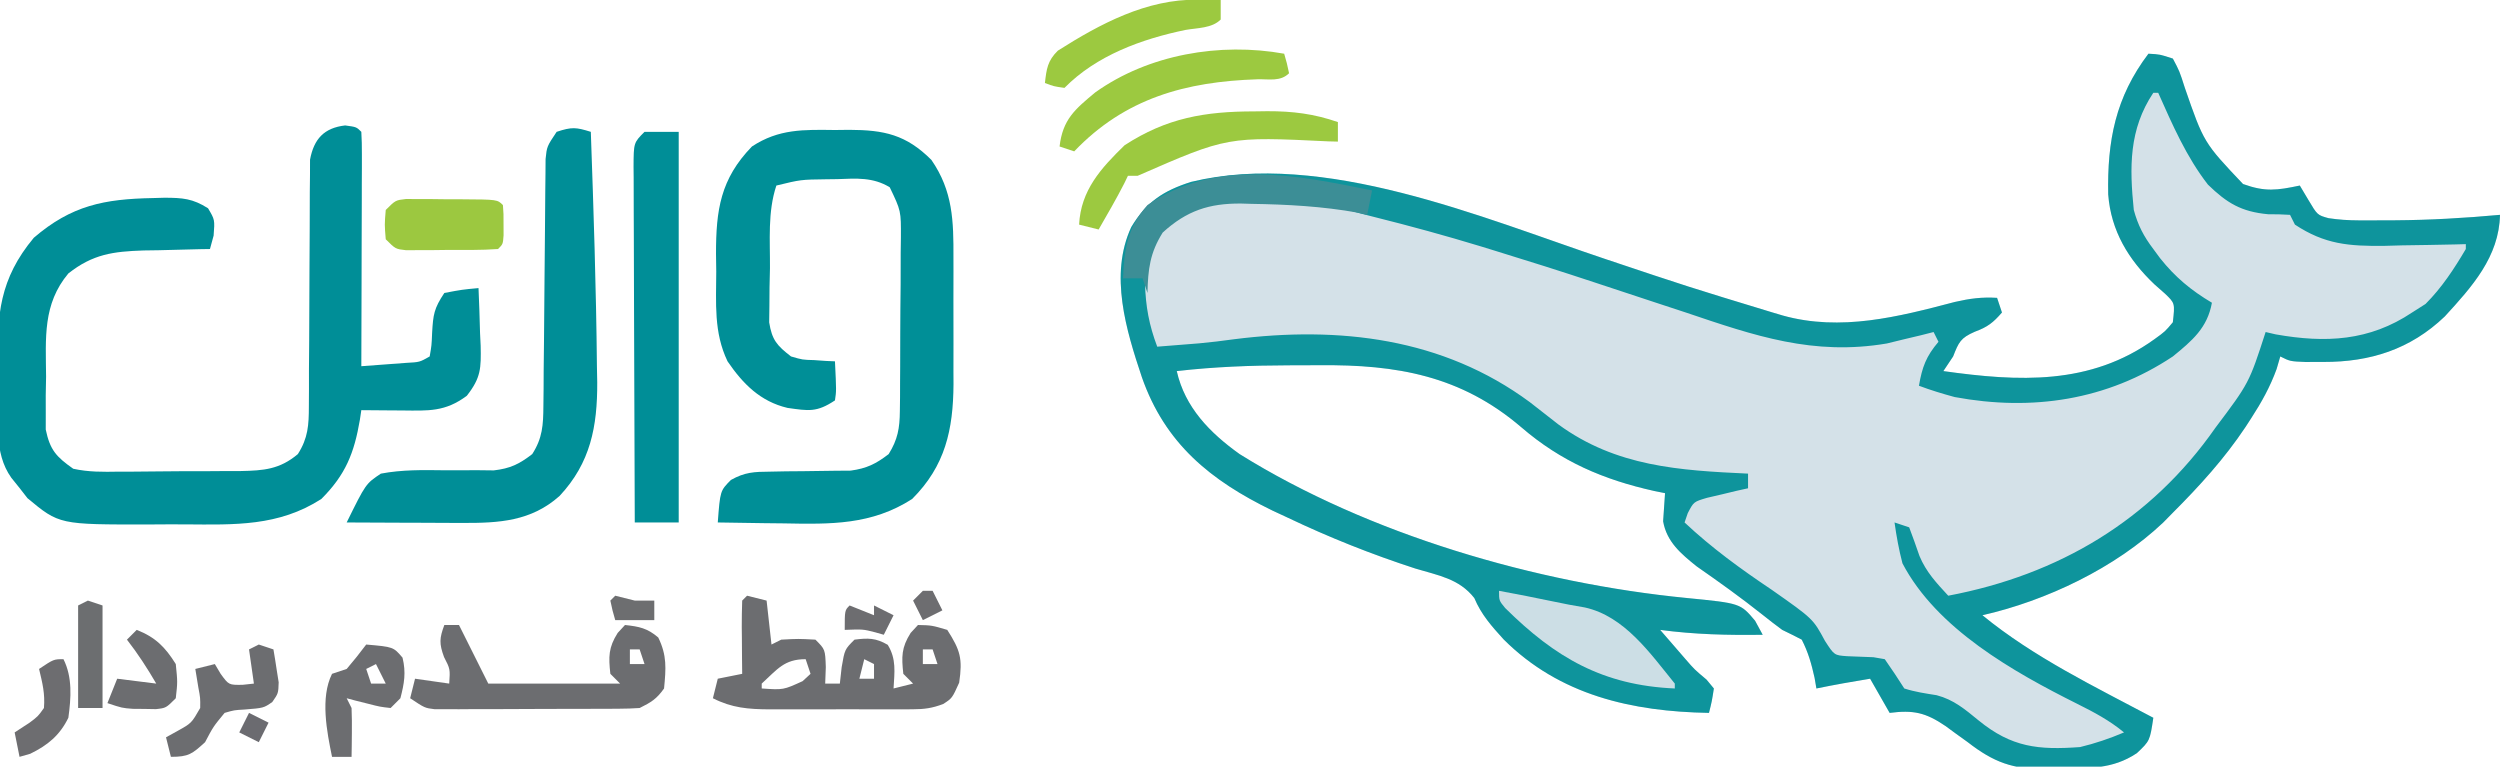
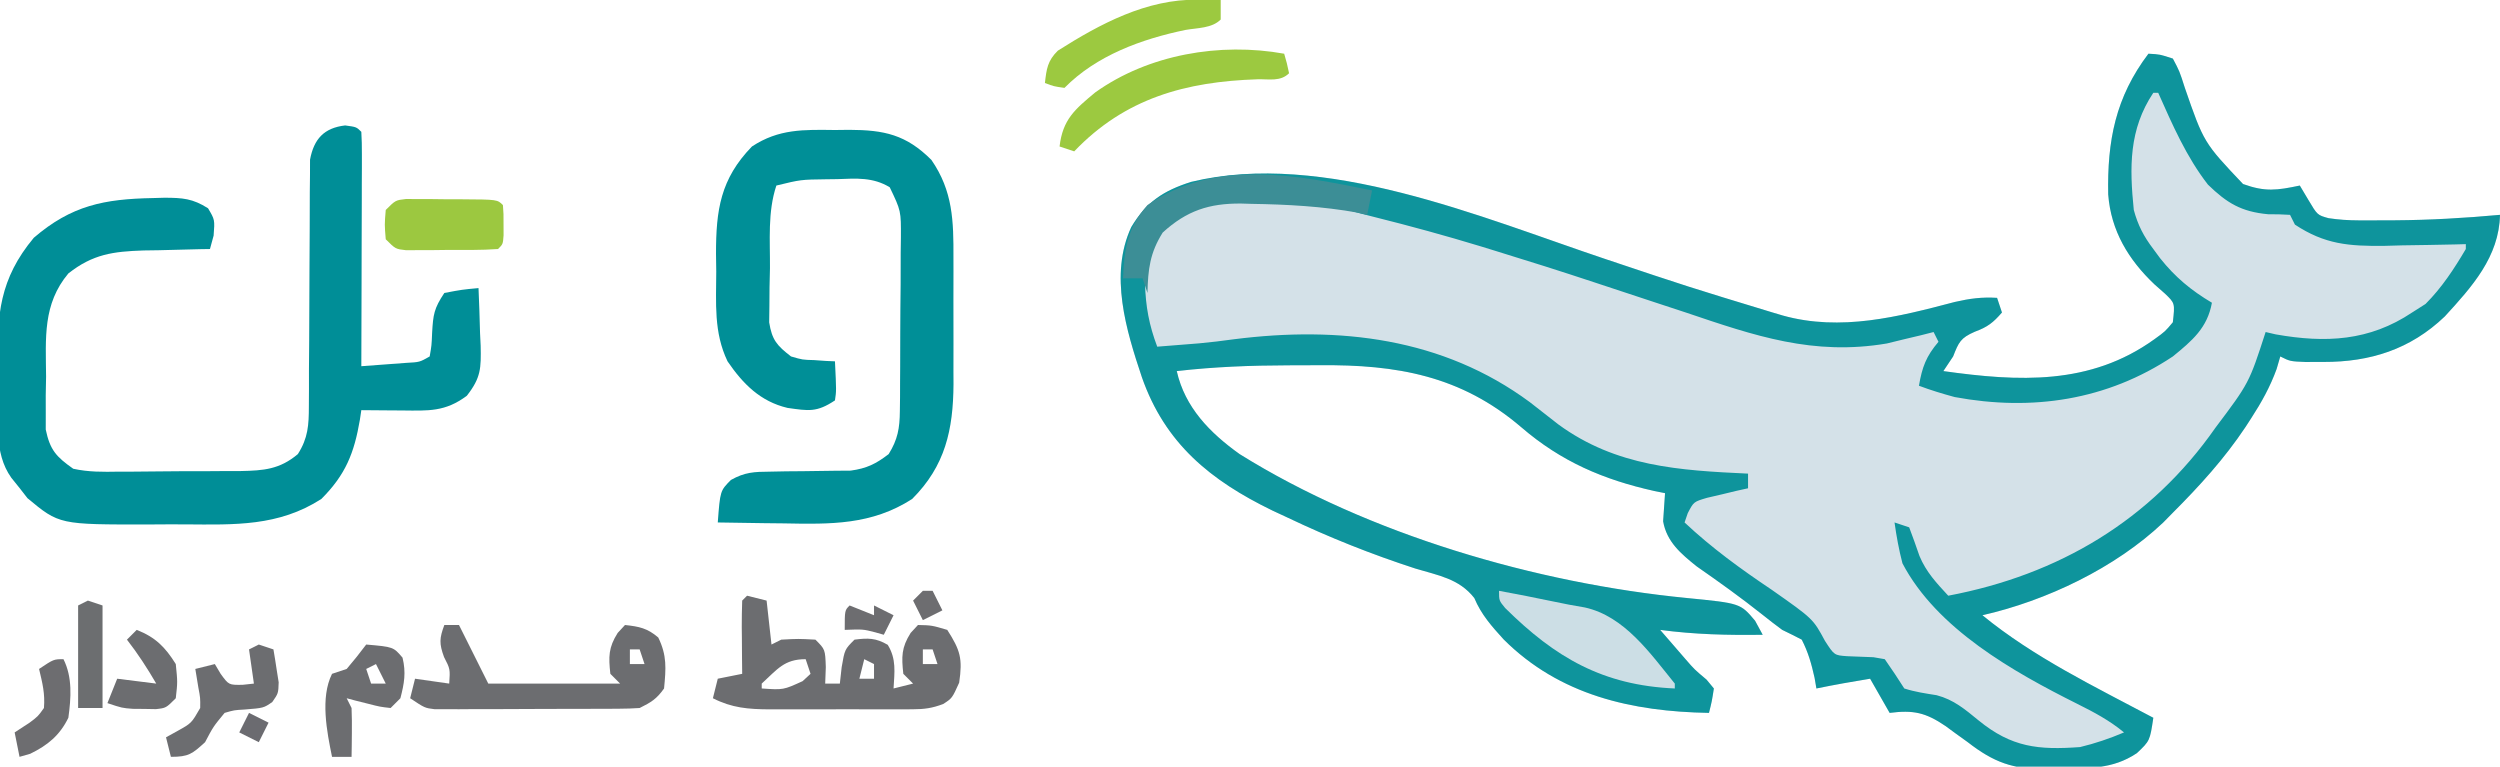
<svg xmlns="http://www.w3.org/2000/svg" version="1.1" width="512" height="157">
  <path d="M0 0 C2.348 0.129 2.348 0.129 5 1 C6.371 3.59 6.371 3.59 7.438 6.938 C11.341 18.209 11.341 18.209 19.375 26.688 C23.917 28.332 26.327 27.984 31 27 C31.578 27.969 32.155 28.939 32.75 29.938 C34.603 33.054 34.603 33.054 36.887 33.683 C38.977 33.997 40.942 34.129 43.055 34.133 C44.215 34.136 44.215 34.136 45.399 34.139 C46.216 34.134 47.033 34.13 47.875 34.125 C48.713 34.123 49.552 34.121 50.415 34.119 C57.643 34.07 64.801 33.658 72 33 C71.813 41.585 66.29 47.704 60.688 53.812 C53.635 60.562 45.408 63.145 35.875 63.125 C34.635 63.128 33.395 63.13 32.117 63.133 C29 63 29 63 27 62 C26.751 62.853 26.502 63.707 26.246 64.586 C24.912 68.242 23.168 71.378 21.062 74.625 C20.476 75.532 20.476 75.532 19.877 76.457 C15.562 82.931 10.485 88.506 5 94 C4.345 94.666 3.69 95.333 3.016 96.02 C-6.815 105.325 -20.899 112.022 -34 115 C-23.482 123.623 -10.961 129.642 1 136 C0.297 140.719 0.297 140.719 -2.375 143.25 C-7.447 146.631 -12.295 146.286 -18.188 146.375 C-19.109 146.412 -20.03 146.45 -20.979 146.488 C-27.739 146.575 -31.687 145.125 -37 141 C-37.826 140.406 -38.653 139.811 -39.504 139.199 C-40.183 138.7 -40.863 138.201 -41.562 137.688 C-45.647 134.915 -48.136 134.379 -53 135 C-54.98 131.535 -54.98 131.535 -57 128 C-60.683 128.6 -64.345 129.248 -68 130 C-68.124 129.278 -68.248 128.556 -68.375 127.812 C-69.006 124.974 -69.671 122.589 -71 120 C-72.322 119.311 -73.657 118.647 -75 118 C-76.378 116.99 -77.731 115.945 -79.062 114.875 C-83.431 111.404 -87.94 108.178 -92.52 104.992 C-95.743 102.403 -98.656 99.972 -99.391 95.762 C-99.26 93.841 -99.13 91.921 -99 90 C-99.727 89.853 -100.454 89.706 -101.203 89.555 C-111.652 87.224 -120.283 83.52 -128.438 76.5 C-140.818 65.906 -153.993 63.654 -169.747 63.794 C-171.864 63.812 -173.98 63.815 -176.098 63.814 C-183.778 63.835 -191.366 64.12 -199 65 C-197.323 72.454 -192.199 77.66 -186.125 82 C-159.694 98.475 -125.333 108.451 -94.539 111.473 C-83.576 112.552 -83.576 112.552 -80.562 116.125 C-80.047 117.074 -79.531 118.022 -79 119 C-86.097 119.108 -92.961 118.939 -100 118 C-98.919 119.252 -97.835 120.501 -96.75 121.75 C-96.116 122.483 -95.482 123.217 -94.828 123.973 C-92.972 126.112 -92.972 126.112 -90.5 128.188 C-90.005 128.786 -89.51 129.384 -89 130 C-89.406 132.613 -89.406 132.613 -90 135 C-105.765 134.729 -120.573 131.409 -132.055 119.949 C-134.514 117.24 -136.632 114.876 -138.059 111.48 C-141.163 107.514 -145.419 106.854 -150.125 105.438 C-159.144 102.507 -167.75 99.078 -176.312 95 C-177.33 94.526 -178.348 94.052 -179.397 93.564 C-192.115 87.394 -201.4 79.807 -206.139 66.264 C-209.356 56.64 -212.858 45.27 -208.312 35.5 C-205.219 30.347 -201.748 28.059 -196.062 26.25 C-168.923 19.655 -136.537 33.573 -111.188 42.062 C-94.166 47.767 -94.166 47.767 -76.992 52.992 C-76.294 53.2 -75.596 53.407 -74.877 53.621 C-63.028 56.924 -51.219 53.889 -39.645 50.84 C-36.576 50.133 -34.119 49.812 -31 50 C-30.67 50.99 -30.34 51.98 -30 53 C-31.788 55.07 -32.954 55.983 -35.562 56.938 C-38.496 58.216 -38.856 59.096 -40 62 C-40.66 62.99 -41.32 63.98 -42 65 C-26.584 67.167 -11.956 67.946 1.188 58.5 C3.421 56.89 3.421 56.89 5 55 C5.436 51.094 5.436 51.094 3.391 49.141 C2.684 48.517 1.978 47.893 1.25 47.25 C-4.084 42.199 -7.681 36.269 -8.238 28.812 C-8.452 17.828 -6.742 8.909 0 0 Z " fill="#D4E1E8" transform="translate(440,11)" />
  <path d="M0 0 C2.348 0.129 2.348 0.129 5 1 C6.371 3.59 6.371 3.59 7.438 6.938 C11.341 18.209 11.341 18.209 19.375 26.688 C23.917 28.332 26.327 27.984 31 27 C31.578 27.969 32.155 28.939 32.75 29.938 C34.603 33.054 34.603 33.054 36.887 33.683 C38.977 33.997 40.942 34.129 43.055 34.133 C44.215 34.136 44.215 34.136 45.399 34.139 C46.216 34.134 47.033 34.13 47.875 34.125 C48.713 34.123 49.552 34.121 50.415 34.119 C57.643 34.07 64.801 33.658 72 33 C71.813 41.585 66.29 47.704 60.688 53.812 C53.635 60.562 45.408 63.145 35.875 63.125 C34.635 63.128 33.395 63.13 32.117 63.133 C29 63 29 63 27 62 C26.751 62.853 26.502 63.707 26.246 64.586 C24.912 68.242 23.168 71.378 21.062 74.625 C20.476 75.532 20.476 75.532 19.877 76.457 C15.562 82.931 10.485 88.506 5 94 C4.345 94.666 3.69 95.333 3.016 96.02 C-6.815 105.325 -20.899 112.022 -34 115 C-23.482 123.623 -10.961 129.642 1 136 C0.297 140.719 0.297 140.719 -2.375 143.25 C-7.447 146.631 -12.295 146.286 -18.188 146.375 C-19.109 146.412 -20.03 146.45 -20.979 146.488 C-27.739 146.575 -31.687 145.125 -37 141 C-37.826 140.406 -38.653 139.811 -39.504 139.199 C-40.183 138.7 -40.863 138.201 -41.562 137.688 C-45.647 134.915 -48.136 134.379 -53 135 C-54.98 131.535 -54.98 131.535 -57 128 C-60.683 128.6 -64.345 129.248 -68 130 C-68.124 129.278 -68.248 128.556 -68.375 127.812 C-69.006 124.974 -69.671 122.589 -71 120 C-72.322 119.311 -73.657 118.647 -75 118 C-76.378 116.99 -77.731 115.945 -79.062 114.875 C-83.431 111.404 -87.94 108.178 -92.52 104.992 C-95.743 102.403 -98.656 99.972 -99.391 95.762 C-99.26 93.841 -99.13 91.921 -99 90 C-99.727 89.853 -100.454 89.706 -101.203 89.555 C-111.652 87.224 -120.283 83.52 -128.438 76.5 C-140.818 65.906 -153.993 63.654 -169.747 63.794 C-171.864 63.812 -173.98 63.815 -176.098 63.814 C-183.778 63.835 -191.366 64.12 -199 65 C-197.323 72.454 -192.199 77.66 -186.125 82 C-159.694 98.475 -125.333 108.451 -94.539 111.473 C-83.576 112.552 -83.576 112.552 -80.562 116.125 C-80.047 117.074 -79.531 118.022 -79 119 C-86.097 119.108 -92.961 118.939 -100 118 C-98.919 119.252 -97.835 120.501 -96.75 121.75 C-96.116 122.483 -95.482 123.217 -94.828 123.973 C-92.972 126.112 -92.972 126.112 -90.5 128.188 C-90.005 128.786 -89.51 129.384 -89 130 C-89.406 132.613 -89.406 132.613 -90 135 C-105.765 134.729 -120.573 131.409 -132.055 119.949 C-134.514 117.24 -136.632 114.876 -138.059 111.48 C-141.163 107.514 -145.419 106.854 -150.125 105.438 C-159.144 102.507 -167.75 99.078 -176.312 95 C-177.33 94.526 -178.348 94.052 -179.397 93.564 C-192.115 87.394 -201.4 79.807 -206.139 66.264 C-209.356 56.64 -212.858 45.27 -208.312 35.5 C-205.219 30.347 -201.748 28.059 -196.062 26.25 C-168.923 19.655 -136.537 33.573 -111.188 42.062 C-94.166 47.767 -94.166 47.767 -76.992 52.992 C-76.294 53.2 -75.596 53.407 -74.877 53.621 C-63.028 56.924 -51.219 53.889 -39.645 50.84 C-36.576 50.133 -34.119 49.812 -31 50 C-30.67 50.99 -30.34 51.98 -30 53 C-31.788 55.07 -32.954 55.983 -35.562 56.938 C-38.496 58.216 -38.856 59.096 -40 62 C-40.66 62.99 -41.32 63.98 -42 65 C-26.584 67.167 -11.956 67.946 1.188 58.5 C3.421 56.89 3.421 56.89 5 55 C5.436 51.094 5.436 51.094 3.391 49.141 C2.684 48.517 1.978 47.893 1.25 47.25 C-4.084 42.199 -7.681 36.269 -8.238 28.812 C-8.452 17.828 -6.742 8.909 0 0 Z M1 8 C-4.024 15.536 -3.882 23.275 -3 32 C-2.149 35.141 -0.959 37.418 1 40 C1.459 40.623 1.918 41.245 2.391 41.887 C5.495 45.784 8.729 48.458 13 51 C12.076 56.161 8.949 58.776 5 62 C-8.499 70.986 -23.82 73.257 -39.668 70.32 C-42.163 69.642 -44.582 68.913 -47 68 C-46.348 64.184 -45.531 61.971 -43 59 C-43.33 58.34 -43.66 57.68 -44 57 C-44.848 57.217 -45.696 57.433 -46.57 57.656 C-47.743 57.935 -48.916 58.213 -50.125 58.5 C-51.262 58.778 -52.399 59.057 -53.57 59.344 C-68.644 61.899 -80.593 57.789 -94.75 53 C-96.862 52.303 -98.974 51.609 -101.087 50.917 C-105.216 49.562 -109.341 48.2 -113.465 46.829 C-120.202 44.595 -126.964 42.455 -133.75 40.375 C-134.74 40.07 -135.73 39.765 -136.751 39.451 C-143.946 37.261 -151.189 35.281 -158.485 33.457 C-163.905 32.095 -163.905 32.095 -165 31 C-171.122 29.852 -177.475 29.848 -183.688 29.75 C-184.4 29.729 -185.112 29.707 -185.846 29.685 C-191.765 29.648 -196.009 31.004 -200.996 34.332 C-204.873 38.314 -205.412 41.531 -205.5 47.062 C-205.375 51.764 -204.661 55.599 -203 60 C-201.166 59.856 -199.333 59.71 -197.5 59.562 C-196.479 59.481 -195.458 59.4 -194.406 59.316 C-192.028 59.095 -189.655 58.812 -187.289 58.48 C-165.75 55.741 -144.505 58.199 -126.707 71.348 C-124.734 72.876 -122.767 74.411 -120.805 75.953 C-109.002 84.567 -96.039 85.345 -82 86 C-82 86.99 -82 87.98 -82 89 C-82.771 89.17 -83.542 89.34 -84.336 89.516 C-85.84 89.879 -85.84 89.879 -87.375 90.25 C-88.373 90.482 -89.37 90.714 -90.398 90.953 C-93.135 91.762 -93.135 91.762 -94.352 94.109 C-94.566 94.733 -94.78 95.357 -95 96 C-89.45 101.215 -83.459 105.556 -77.148 109.789 C-68.681 115.735 -68.681 115.735 -66.25 120.25 C-64.335 123.207 -64.335 123.207 -61.672 123.391 C-59.887 123.464 -58.102 123.533 -56.316 123.598 C-55.552 123.73 -54.788 123.863 -54 124 C-52.619 125.967 -51.285 127.969 -50 130 C-47.805 130.708 -45.651 131.016 -43.375 131.379 C-39.866 132.297 -37.563 134.274 -34.789 136.539 C-28.023 142.064 -22.539 142.626 -14 142 C-10.879 141.249 -7.954 140.253 -5 139 C-7.968 136.545 -11.145 134.858 -14.584 133.146 C-27.664 126.601 -43.353 117.78 -50.375 104.375 C-51.105 101.6 -51.604 98.841 -52 96 C-51.01 96.33 -50.02 96.66 -49 97 C-48.275 98.943 -47.557 100.89 -46.895 102.855 C-45.514 106.164 -43.422 108.381 -41 111 C-18.39 106.718 0.478 95.578 13.75 76.562 C20.62 67.433 20.62 67.433 24 57 C25.015 57.236 25.015 57.236 26.051 57.477 C36.271 59.291 45.25 58.856 54 53 C54.907 52.422 55.815 51.845 56.75 51.25 C60.088 47.912 62.604 44.058 65 40 C65 39.67 65 39.34 65 39 C64.224 39.021 63.448 39.042 62.648 39.063 C59.099 39.147 55.55 39.199 52 39.25 C50.779 39.284 49.559 39.317 48.301 39.352 C41.044 39.43 36.115 39.046 30 35 C29.67 34.34 29.34 33.68 29 33 C27.503 32.899 26.001 32.87 24.5 32.875 C19.032 32.369 16.091 30.604 12.184 26.809 C7.767 21.127 4.915 14.544 2 8 C1.67 8 1.34 8 1 8 Z " fill="#0E949C" transform="translate(440,11)" />
  <path d="M0 0 C2.312 0.312 2.312 0.312 3.312 1.312 C3.406 2.817 3.43 4.325 3.426 5.832 C3.426 7.274 3.426 7.274 3.426 8.744 C3.421 9.789 3.415 10.834 3.41 11.91 C3.409 12.974 3.407 14.038 3.406 15.134 C3.4 18.548 3.388 21.961 3.375 25.375 C3.37 27.683 3.365 29.991 3.361 32.299 C3.35 37.97 3.334 43.641 3.312 49.312 C5.271 49.172 7.229 49.025 9.188 48.875 C10.278 48.794 11.369 48.713 12.492 48.629 C15.26 48.482 15.26 48.482 17.312 47.312 C17.705 45.055 17.705 45.055 17.812 42.438 C18.029 38.732 18.185 37.504 20.312 34.312 C23.938 33.625 23.938 33.625 27.312 33.312 C27.448 36.376 27.547 39.434 27.625 42.5 C27.667 43.364 27.709 44.229 27.752 45.119 C27.84 49.703 27.837 51.644 24.918 55.363 C20.486 58.679 17.058 58.432 11.688 58.375 C10.485 58.368 10.485 58.368 9.258 58.361 C7.276 58.35 5.294 58.332 3.312 58.312 C3.215 58.965 3.117 59.617 3.016 60.289 C1.851 67.095 0.102 71.523 -4.875 76.5 C-13.622 82.137 -22.667 81.78 -32.68 81.704 C-35.182 81.688 -37.682 81.704 -40.184 81.723 C-58.548 81.751 -58.548 81.751 -65.062 76.34 C-65.599 75.65 -66.135 74.961 -66.688 74.25 C-67.244 73.558 -67.801 72.866 -68.375 72.152 C-72.047 67.005 -70.991 60.243 -71.038 54.13 C-71.054 52.556 -71.081 50.982 -71.12 49.408 C-71.377 38.808 -70.757 31.392 -63.766 23.008 C-56.05 16.38 -49.353 15.065 -39.375 14.875 C-38.191 14.841 -38.191 14.841 -36.983 14.807 C-33.302 14.822 -31.243 14.96 -28.082 16.965 C-26.688 19.312 -26.688 19.312 -26.938 22.562 C-27.185 23.47 -27.433 24.378 -27.688 25.312 C-28.632 25.327 -28.632 25.327 -29.596 25.341 C-32.481 25.395 -35.365 25.478 -38.25 25.562 C-39.241 25.577 -40.231 25.591 -41.252 25.605 C-47.551 25.815 -51.676 26.365 -56.688 30.312 C-61.954 36.598 -61.319 43.534 -61.25 51.438 C-61.274 52.699 -61.298 53.961 -61.322 55.262 C-61.319 57.085 -61.319 57.085 -61.316 58.945 C-61.317 60.599 -61.317 60.599 -61.319 62.286 C-60.447 66.465 -59.174 67.86 -55.688 70.312 C-52.581 70.999 -49.577 70.967 -46.406 70.906 C-45.07 70.906 -45.07 70.906 -43.706 70.906 C-41.827 70.901 -39.947 70.883 -38.068 70.854 C-35.197 70.813 -32.328 70.813 -29.457 70.82 C-27.628 70.81 -25.798 70.797 -23.969 70.781 C-22.686 70.781 -22.686 70.781 -21.377 70.781 C-16.709 70.688 -13.408 70.443 -9.688 67.312 C-7.589 64.02 -7.437 61.368 -7.432 57.506 C-7.422 55.754 -7.422 55.754 -7.411 53.966 C-7.412 52.709 -7.413 51.452 -7.414 50.156 C-7.399 48.179 -7.384 46.201 -7.367 44.224 C-7.33 39.35 -7.312 34.476 -7.307 29.602 C-7.303 26.865 -7.288 24.128 -7.262 21.391 C-7.239 18.814 -7.232 16.236 -7.242 13.659 C-7.229 12.491 -7.215 11.323 -7.202 10.119 C-7.199 9.092 -7.196 8.065 -7.193 7.006 C-6.396 2.758 -4.317 0.502 0 0 Z " fill="#008E97" transform="translate(70.688,25.688)" />
  <path d="M0 0 C0.972 -0.012 1.944 -0.023 2.945 -0.035 C10.058 -0.006 14.56 0.935 19.75 6.125 C24.166 12.504 24.3 18.666 24.266 26.184 C24.268 27.572 24.268 27.572 24.271 28.988 C24.273 30.937 24.269 32.886 24.261 34.835 C24.25 37.8 24.261 40.764 24.273 43.729 C24.272 45.63 24.27 47.532 24.266 49.434 C24.27 50.311 24.274 51.188 24.278 52.092 C24.208 61.368 22.613 68.762 15.812 75.562 C7.504 80.917 -0.922 80.755 -10.562 80.562 C-12.505 80.542 -12.505 80.542 -14.486 80.521 C-17.658 80.486 -20.829 80.437 -24 80.375 C-23.511 73.89 -23.511 73.89 -21.308 71.67 C-18.462 70.073 -16.57 69.992 -13.316 69.969 C-11.678 69.936 -11.678 69.936 -10.006 69.902 C-8.301 69.889 -8.301 69.889 -6.562 69.875 C-4.314 69.857 -2.065 69.826 0.184 69.781 C1.179 69.774 2.175 69.767 3.201 69.76 C6.512 69.305 8.349 68.397 11 66.375 C12.86 63.38 13.258 61.076 13.291 57.578 C13.303 56.63 13.316 55.683 13.329 54.706 C13.331 53.689 13.334 52.673 13.336 51.625 C13.343 50.575 13.349 49.524 13.356 48.442 C13.366 46.223 13.371 44.004 13.371 41.785 C13.375 38.388 13.411 34.991 13.449 31.594 C13.455 29.438 13.459 27.281 13.461 25.125 C13.475 24.108 13.49 23.092 13.504 22.044 C13.532 16.558 13.532 16.558 11.219 11.73 C7.794 9.639 4.379 9.914 0.5 10.062 C-0.639 10.077 -0.639 10.077 -1.801 10.092 C-7 10.157 -7 10.157 -12 11.375 C-13.809 16.801 -13.27 22.635 -13.312 28.312 C-13.342 29.601 -13.371 30.889 -13.4 32.217 C-13.409 33.454 -13.417 34.691 -13.426 35.965 C-13.44 37.098 -13.455 38.231 -13.47 39.398 C-12.898 43.019 -11.864 44.164 -9 46.375 C-6.66 47.06 -6.66 47.06 -4.25 47.125 C-3.051 47.21 -3.051 47.21 -1.828 47.297 C-1.225 47.323 -0.622 47.348 0 47.375 C0.293 53.43 0.293 53.43 0 55.375 C-3.757 57.88 -5.411 57.516 -9.719 56.914 C-15.297 55.596 -18.857 51.977 -22 47.375 C-24.85 41.428 -24.33 35.469 -24.312 29 C-24.329 27.793 -24.345 26.587 -24.361 25.344 C-24.366 16.411 -23.461 10.021 -17 3.375 C-11.495 -0.26 -6.365 -0.076 0 0 Z " fill="#008F97" transform="translate(171,26.625)" />
-   <path d="M0 0 C0.565 15.995 1.097 31.995 1.25 48 C1.282 49.624 1.282 49.624 1.314 51.281 C1.355 60.361 -0.064 67.797 -6.391 74.562 C-12.22 79.77 -18.805 80.128 -26.27 80.098 C-26.951 80.096 -27.632 80.095 -28.333 80.093 C-30.493 80.088 -32.653 80.075 -34.812 80.062 C-36.283 80.057 -37.754 80.053 -39.225 80.049 C-42.816 80.038 -46.408 80.021 -50 80 C-46.09 72.065 -46.09 72.065 -43 70 C-38.67 69.177 -34.396 69.252 -30 69.312 C-27.667 69.321 -25.333 69.318 -23 69.301 C-21.969 69.313 -20.938 69.325 -19.875 69.337 C-16.491 68.94 -14.692 68.071 -12 66 C-9.89 62.722 -9.74 60.03 -9.713 56.177 C-9.693 54.421 -9.693 54.421 -9.672 52.628 C-9.667 51.368 -9.662 50.107 -9.656 48.809 C-9.634 46.828 -9.612 44.846 -9.589 42.865 C-9.543 38.685 -9.515 34.504 -9.484 30.323 C-9.458 26.877 -9.428 23.431 -9.388 19.985 C-9.359 17.401 -9.339 14.817 -9.328 12.233 C-9.308 10.481 -9.308 10.481 -9.287 8.693 C-9.28 7.664 -9.273 6.634 -9.265 5.574 C-9 3 -9 3 -7 0 C-3.867 -1.044 -3.01 -0.934 0 0 Z " fill="#008E97" transform="translate(121,27)" />
-   <path d="M0 0 C2.31 0 4.62 0 7 0 C7 26.4 7 52.8 7 80 C4.03 80 1.06 80 -2 80 C-2.046 69.865 -2.082 59.729 -2.104 49.594 C-2.114 44.888 -2.128 40.182 -2.151 35.476 C-2.173 30.937 -2.185 26.399 -2.19 21.86 C-2.193 20.126 -2.201 18.391 -2.211 16.657 C-2.226 14.233 -2.228 11.811 -2.227 9.387 C-2.234 8.665 -2.241 7.943 -2.249 7.199 C-2.228 2.228 -2.228 2.228 0 0 Z " fill="#008E97" transform="translate(132,27)" />
  <path d="M0 0 C1.32 0.33 2.64 0.66 4 1 C4.33 3.97 4.66 6.94 5 10 C5.66 9.67 6.32 9.34 7 9 C10.5 8.812 10.5 8.812 14 9 C16 11 16 11 16.125 14.625 C16.084 15.739 16.043 16.852 16 18 C16.99 18 17.98 18 19 18 C19.124 16.886 19.247 15.773 19.375 14.625 C20 11 20 11 22 9 C24.775 8.644 26.379 8.636 28.812 10.062 C30.608 12.993 30.19 15.647 30 19 C31.32 18.67 32.64 18.34 34 18 C33.34 17.34 32.68 16.68 32 16 C31.619 12.497 31.598 10.637 33.5 7.625 C33.995 7.089 34.49 6.553 35 6 C37.812 6.062 37.812 6.062 41 7 C43.679 11.186 44.167 12.869 43.438 17.812 C42 21 42 21 40.163 22.183 C37.925 23.028 36.334 23.253 33.953 23.259 C32.777 23.268 32.777 23.268 31.576 23.278 C30.738 23.274 29.899 23.27 29.035 23.266 C27.73 23.268 27.73 23.268 26.398 23.271 C24.56 23.273 22.721 23.269 20.883 23.261 C18.076 23.25 15.27 23.261 12.463 23.273 C10.674 23.272 8.886 23.27 7.098 23.266 C6.261 23.27 5.424 23.274 4.563 23.278 C0.258 23.243 -3.076 22.998 -7 21 C-6.67 19.68 -6.34 18.36 -6 17 C-4.35 16.67 -2.7 16.34 -1 16 C-1.012 14.929 -1.023 13.858 -1.035 12.754 C-1.045 11.357 -1.054 9.96 -1.062 8.562 C-1.075 7.502 -1.075 7.502 -1.088 6.42 C-1.097 4.613 -1.052 2.806 -1 1 C-0.67 0.67 -0.34 0.34 0 0 Z M36 11 C36 11.99 36 12.98 36 14 C36.99 14 37.98 14 39 14 C38.67 13.01 38.34 12.02 38 11 C37.34 11 36.68 11 36 11 Z M3 18 C3 18.33 3 18.66 3 19 C7.427 19.305 7.427 19.305 11.375 17.5 C12.179 16.758 12.179 16.758 13 16 C12.67 15.01 12.34 14.02 12 13 C7.588 13 6.216 15.07 3 18 Z M24 13 C23.67 14.32 23.34 15.64 23 17 C23.99 17 24.98 17 26 17 C26 16.01 26 15.02 26 14 C25.34 13.67 24.68 13.34 24 13 Z " fill="#6C6D70" transform="translate(153,122)" />
  <path d="M0 0 C0.99 0 1.98 0 3 0 C4.98 3.96 6.96 7.92 9 12 C17.91 12 26.82 12 36 12 C35.34 11.34 34.68 10.68 34 10 C33.619 6.497 33.598 4.637 35.5 1.625 C35.995 1.089 36.49 0.552 37 0 C39.889 0.312 41.586 0.643 43.812 2.562 C45.618 6.269 45.392 8.885 45 13 C43.457 15.175 42.363 15.818 40 17 C38.597 17.099 37.188 17.138 35.781 17.145 C34.475 17.155 34.475 17.155 33.142 17.165 C32.199 17.166 31.256 17.167 30.285 17.168 C29.318 17.171 28.352 17.175 27.356 17.178 C25.309 17.183 23.262 17.185 21.215 17.185 C18.079 17.187 14.943 17.206 11.807 17.225 C9.82 17.228 7.834 17.23 5.848 17.23 C4.437 17.241 4.437 17.241 2.997 17.252 C2.123 17.249 1.249 17.246 0.348 17.243 C-0.806 17.245 -0.806 17.245 -1.982 17.247 C-4 17 -4 17 -7 15 C-6.67 13.68 -6.34 12.36 -6 11 C-3.69 11.33 -1.38 11.66 1 12 C1.2 9.015 1.2 9.015 -0.062 6.562 C-1.077 3.788 -1.005 2.713 0 0 Z M38 5 C38 5.99 38 6.98 38 8 C38.99 8 39.98 8 41 8 C40.67 7.01 40.34 6.02 40 5 C39.34 5 38.68 5 38 5 Z " fill="#6C6D70" transform="translate(91,128)" />
-   <path d="M0 0 C0.873 -0.012 1.745 -0.024 2.645 -0.037 C7.872 -0.049 12.177 0.482 17.125 2.188 C17.125 3.507 17.125 4.827 17.125 6.188 C16.491 6.172 15.857 6.156 15.204 6.14 C-5.457 5.138 -5.457 5.138 -23.875 13.188 C-24.535 13.188 -25.195 13.188 -25.875 13.188 C-26.122 13.703 -26.37 14.219 -26.625 14.75 C-28.271 17.959 -30.073 21.063 -31.875 24.188 C-33.195 23.858 -34.515 23.527 -35.875 23.188 C-35.524 16.166 -31.406 11.65 -26.562 6.938 C-17.954 1.332 -10.089 0.007 0 0 Z " fill="#9CC940" transform="translate(256.875,22.812)" />
  <path d="M0 0 C-0.33 1.65 -0.66 3.3 -1 5 C-1.928 4.783 -1.928 4.783 -2.875 4.562 C-10.116 3.259 -17.342 2.865 -24.688 2.75 C-25.4 2.729 -26.113 2.707 -26.847 2.685 C-33.355 2.644 -37.959 4.136 -42.875 8.625 C-45.504 12.801 -45.881 16.148 -46 21 C-46.33 20.01 -46.66 19.02 -47 18 C-48.32 18 -49.64 18 -51 18 C-50.732 11.974 -50.143 7.688 -46 3 C-32.129 -6.603 -15.493 -3.151 0 0 Z " fill="#3C8E96" transform="translate(281,39)" />
  <path d="M0 0 C3.712 0.69 7.415 1.404 11.109 2.184 C13.257 2.634 15.411 3.065 17.578 3.41 C25.716 5.204 30.972 12.824 36 19 C36 19.33 36 19.66 36 20 C21.273 19.361 11.501 13.675 1.25 3.516 C0 2 0 2 0 0 Z " fill="#CCDEE5" transform="translate(307,121)" />
  <path d="M0 0 C0.562 1.938 0.562 1.938 1 4 C-0.764 5.764 -3.117 5.169 -5.472 5.239 C-20.113 5.713 -32.586 9.088 -43 20 C-43.99 19.67 -44.98 19.34 -46 19 C-45.355 13.454 -42.857 11.389 -38.699 7.93 C-27.787 0.128 -13.11 -2.365 0 0 Z " fill="#9CC940" transform="translate(263,11)" />
  <path d="M0 0 C1.294 0.006 1.294 0.006 2.615 0.012 C4.02 0.015 4.02 0.015 5.453 0.018 C6.433 0.031 7.414 0.043 8.424 0.055 C9.408 0.056 10.392 0.057 11.406 0.057 C18.721 0.103 18.721 0.103 19.861 1.243 C19.994 3.055 19.994 3.055 19.986 5.243 C19.99 6.326 19.99 6.326 19.994 7.43 C19.861 9.243 19.861 9.243 18.861 10.243 C15.389 10.494 11.904 10.428 8.424 10.43 C7.443 10.443 6.463 10.455 5.453 10.468 C4.516 10.469 3.58 10.471 2.615 10.473 C1.752 10.477 0.889 10.482 0 10.486 C-2.139 10.243 -2.139 10.243 -4.139 8.243 C-4.389 5.243 -4.389 5.243 -4.139 2.243 C-2.139 0.243 -2.139 0.243 0 0 Z " fill="#9CC840" transform="translate(83.139,40.757)" />
  <path d="M0 0 C0.892 0.009 1.784 0.018 2.703 0.027 C3.379 0.039 4.054 0.051 4.75 0.062 C4.75 1.383 4.75 2.703 4.75 4.062 C2.942 5.87 0.003 5.76 -2.438 6.188 C-11.427 8.048 -20.702 11.412 -27.25 18.062 C-29.438 17.75 -29.438 17.75 -31.25 17.062 C-30.922 14.166 -30.715 12.522 -28.605 10.438 C-19.951 4.949 -10.443 -0.137 0 0 Z " fill="#9CC940" transform="translate(245.25,-0.062)" />
  <path d="M0 0 C5.56 0.483 5.56 0.483 7.438 2.688 C8.185 5.759 7.793 7.959 7 11 C6.34 11.66 5.68 12.32 5 13 C2.836 12.758 2.836 12.758 0.375 12.125 C-0.442 11.921 -1.26 11.718 -2.102 11.508 C-2.728 11.34 -3.355 11.173 -4 11 C-3.67 11.66 -3.34 12.32 -3 13 C-2.93 14.707 -2.916 16.417 -2.938 18.125 C-2.947 19.035 -2.956 19.945 -2.965 20.883 C-2.982 21.931 -2.982 21.931 -3 23 C-4.32 23 -5.64 23 -7 23 C-8.056 17.852 -9.444 10.889 -7 6 C-6.01 5.67 -5.02 5.34 -4 5 C-2.614 3.377 -1.274 1.713 0 0 Z M2 4 C1.01 4.495 1.01 4.495 0 5 C0.33 5.99 0.66 6.98 1 8 C1.99 8 2.98 8 4 8 C3.34 6.68 2.68 5.36 2 4 Z " fill="#6C6D70" transform="translate(75,132)" />
  <path d="M0 0 C0.99 0.33 1.98 0.66 3 1 C3.25 2.434 3.474 3.873 3.688 5.312 C3.815 6.113 3.943 6.914 4.074 7.738 C4 10 4 10 2.766 11.773 C1 13 1 13 -2.938 13.312 C-5.059 13.434 -5.059 13.434 -7 14 C-9.321 16.814 -9.321 16.814 -11 20 C-13.658 22.416 -14.353 23 -18 23 C-18.33 21.68 -18.66 20.36 -19 19 C-18.216 18.567 -17.433 18.134 -16.625 17.688 C-13.783 16.108 -13.783 16.108 -12 13 C-11.973 10.931 -11.973 10.931 -12.375 8.812 C-12.581 7.554 -12.787 6.296 -13 5 C-11.68 4.67 -10.36 4.34 -9 4 C-8.608 4.66 -8.216 5.32 -7.812 6 C-6.146 8.292 -6.146 8.292 -3.312 8.25 C-2.549 8.168 -1.786 8.085 -1 8 C-1.33 5.69 -1.66 3.38 -2 1 C-1.34 0.67 -0.68 0.34 0 0 Z " fill="#6C6D70" transform="translate(53,132)" />
  <path d="M0 0 C3.824 1.502 5.835 3.52 8 7 C8.375 10.688 8.375 10.688 8 14 C6 16 6 16 3.941 16.23 C3.156 16.216 2.371 16.202 1.562 16.188 C0.78 16.181 -0.002 16.175 -0.809 16.168 C-3 16 -3 16 -6 15 C-5.34 13.35 -4.68 11.7 -4 10 C-1.36 10.33 1.28 10.66 4 11 C2.162 7.849 0.24 4.88 -2 2 C-1.34 1.34 -0.68 0.68 0 0 Z " fill="#6C6D70" transform="translate(28,129)" />
  <path d="M0 0 C1.866 3.732 1.555 7.937 1 12 C-0.762 15.598 -3.206 17.612 -6.812 19.375 C-7.534 19.581 -8.256 19.788 -9 20 C-9.33 18.35 -9.66 16.7 -10 15 C-8.989 14.34 -7.979 13.68 -6.938 13 C-5.22 11.71 -5.22 11.71 -4 10 C-3.755 7.052 -4.305 4.928 -5 2 C-2 0 -2 0 0 0 Z " fill="#6D6D70" transform="translate(13,135)" />
  <path d="M0 0 C0.99 0.33 1.98 0.66 3 1 C3 7.93 3 14.86 3 22 C1.35 22 -0.3 22 -2 22 C-2 15.07 -2 8.14 -2 1 C-1.34 0.67 -0.68 0.34 0 0 Z " fill="#6C6E70" transform="translate(18,123)" />
  <path d="M0 0 C2.475 0.99 2.475 0.99 5 2 C5 1.34 5 0.68 5 0 C6.32 0.66 7.64 1.32 9 2 C8.34 3.32 7.68 4.64 7 6 C6.423 5.835 5.845 5.67 5.25 5.5 C2.733 4.855 2.733 4.855 -1 5 C-1 1 -1 1 0 0 Z " fill="#6D6D70" transform="translate(174,124)" />
-   <path d="M0 0 C1.336 0.322 2.669 0.658 4 1 C5.32 1 6.64 1 8 1 C8 2.32 8 3.64 8 5 C5.36 5 2.72 5 0 5 C-0.562 3.062 -0.562 3.062 -1 1 C-0.67 0.67 -0.34 0.34 0 0 Z " fill="#6D6E70" transform="translate(126,122)" />
  <path d="M0 0 C1.32 0.66 2.64 1.32 4 2 C3.34 3.32 2.68 4.64 2 6 C0.68 5.34 -0.64 4.68 -2 4 C-1.34 2.68 -0.68 1.36 0 0 Z " fill="#6B6B70" transform="translate(51,146)" />
  <path d="M0 0 C0.66 0 1.32 0 2 0 C2.66 1.32 3.32 2.64 4 4 C2.02 4.99 2.02 4.99 0 6 C-0.66 4.68 -1.32 3.36 -2 2 C-1.34 1.34 -0.68 0.68 0 0 Z " fill="#6D6D70" transform="translate(189,121)" />
</svg>